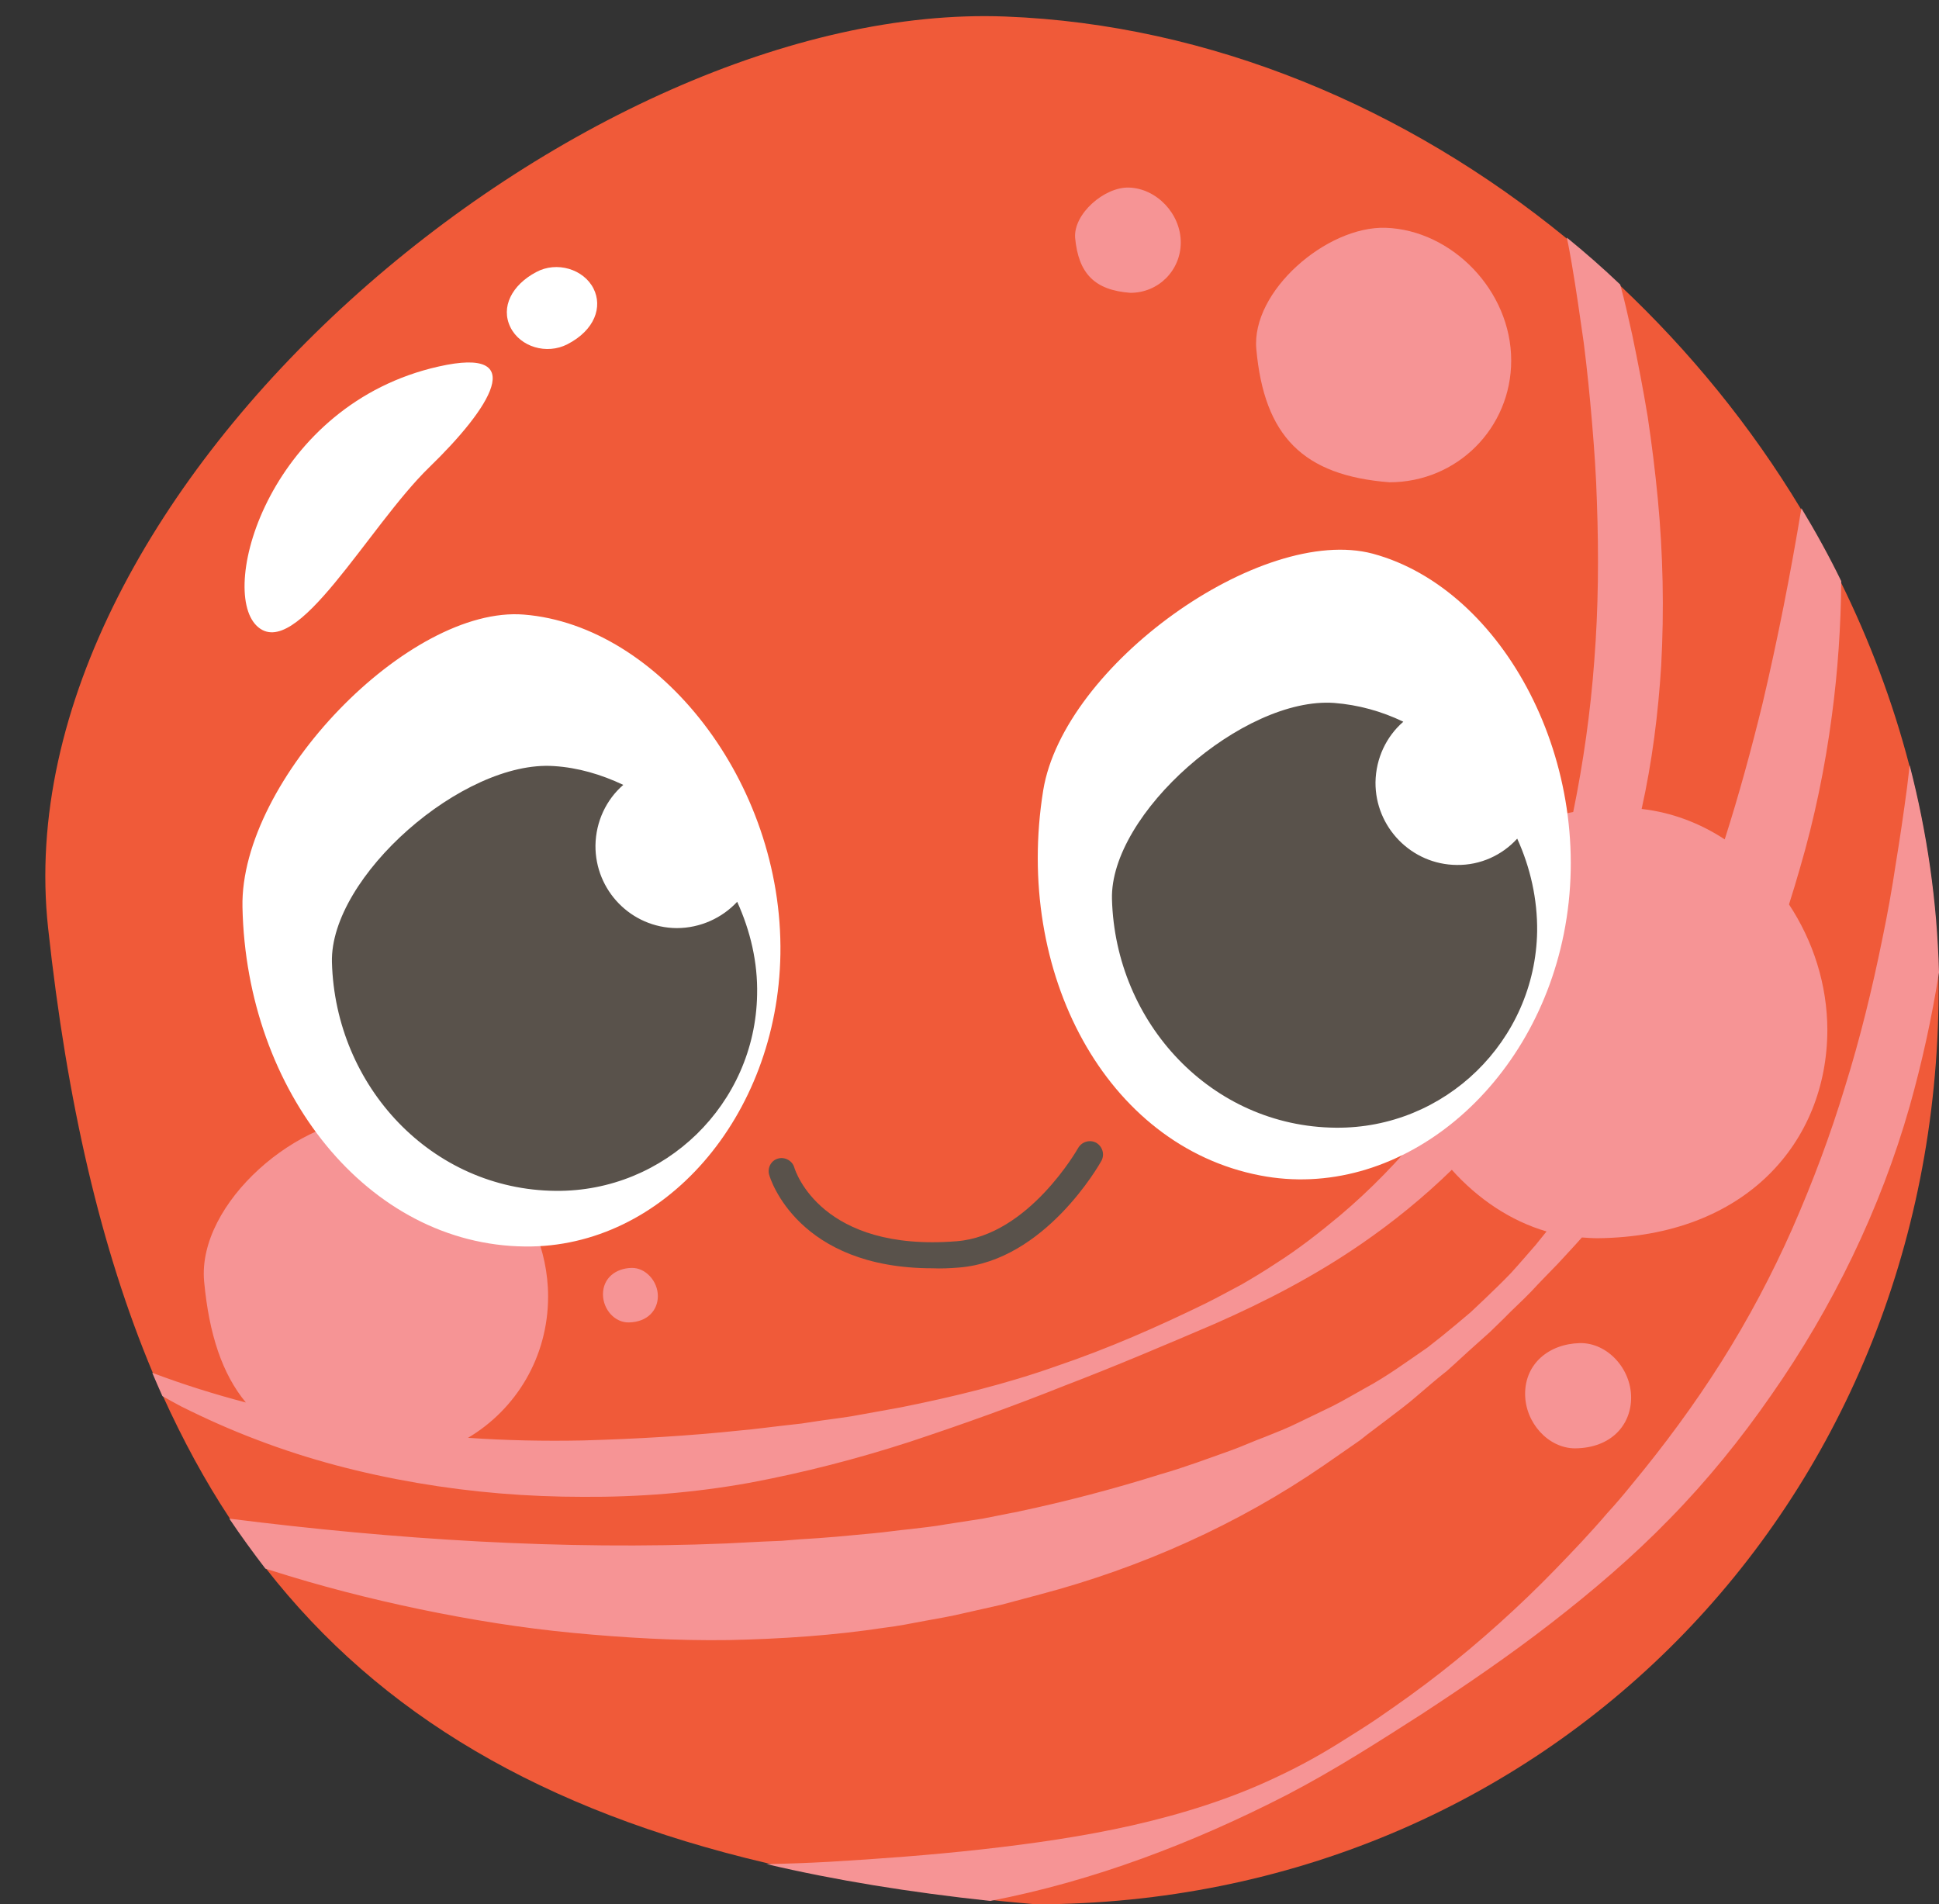
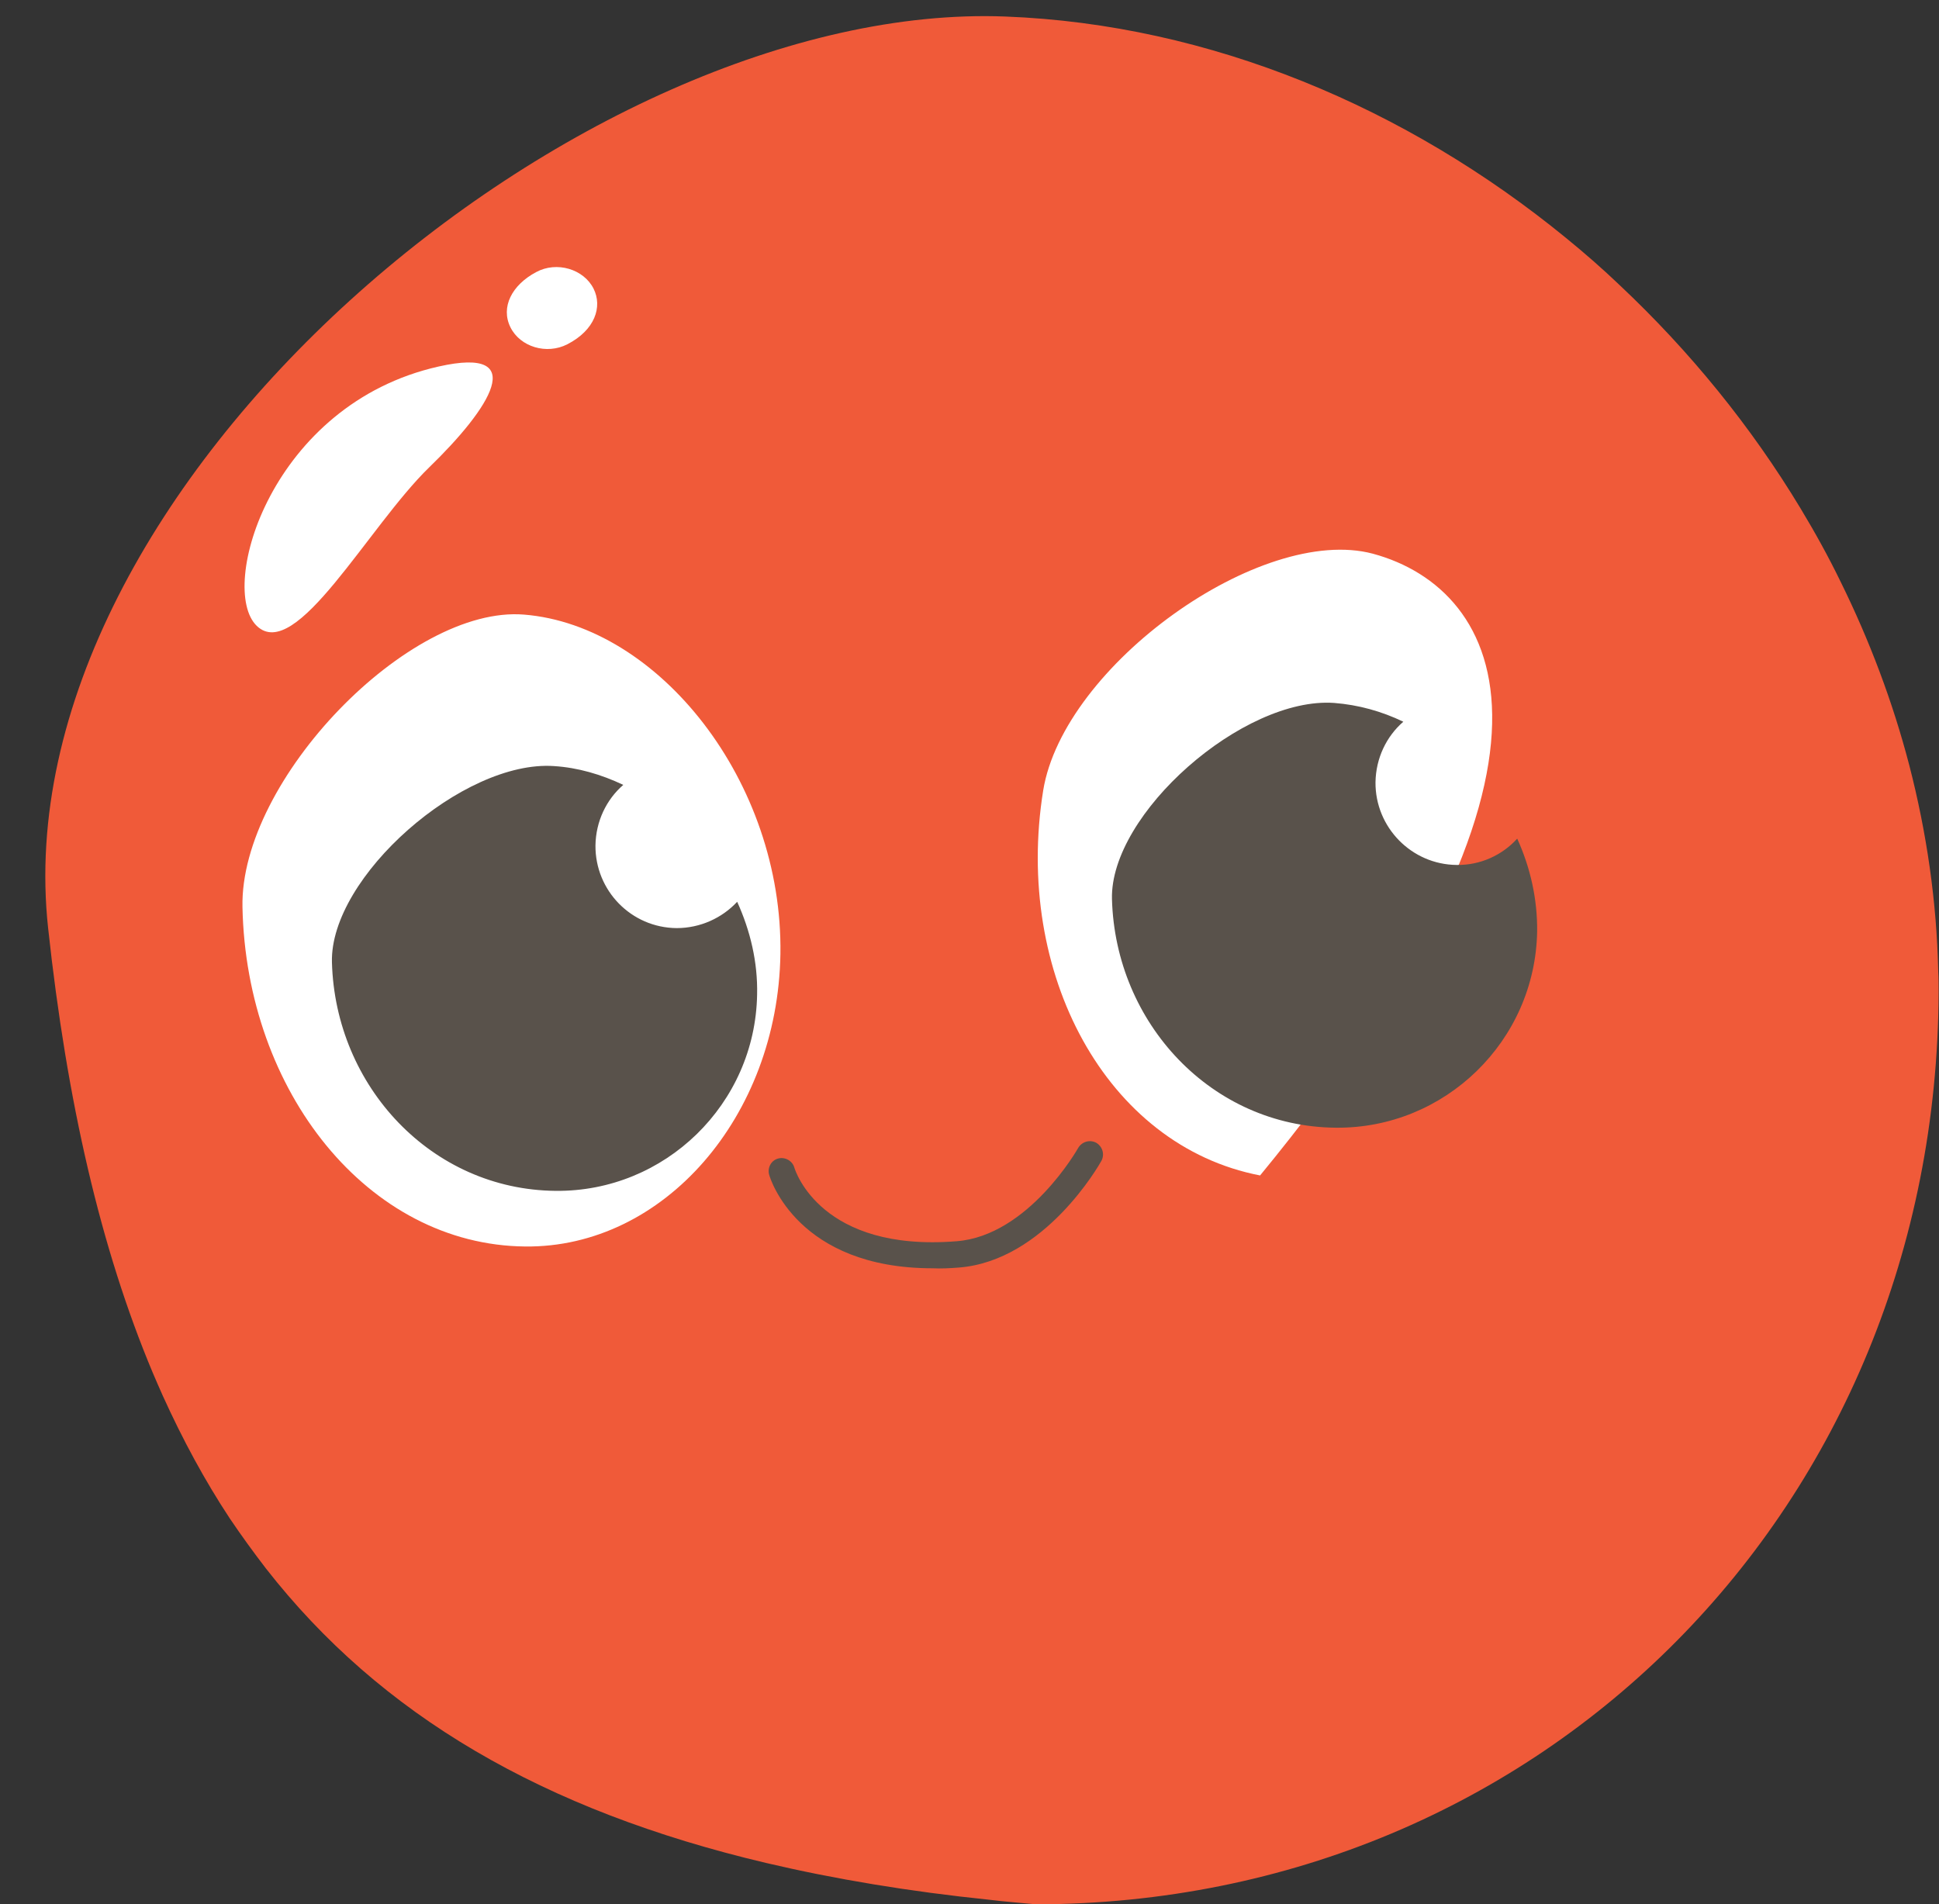
<svg xmlns="http://www.w3.org/2000/svg" height="506.6" preserveAspectRatio="xMidYMid meet" version="1.0" viewBox="-12.0 -4.3 515.8 506.6" width="515.8" zoomAndPan="magnify">
  <rect x="-12.0" y="-4.3" width="515.8" height="506.6" fill="#333333" stroke="none" />
  <g id="change1_1">
    <path d="M503.7,259.6c-0.5,136.8-105.1,242.5-240.1,242.7c-4.2-0.4-8.3-0.7-12.3-1.2c-21.4-2.2-41.2-5.5-59.5-9.8 c-59.3-14-102.6-39.3-133.1-78.4c-3.3-4.3-6.5-8.7-9.6-13.3c-6.6-10-12.5-20.9-17.8-32.6c-0.9-2-1.8-4.1-2.7-6.2 c-13.8-32.9-22.8-72-27.8-118.2C-12,124.9,143-4.3,255.5,0.1c54.4,2.1,106.7,24.2,149.2,59c4.9,4,9.6,8.1,14.2,12.5 c18.6,17.5,34.9,37.5,48.1,59.4c3.8,6.3,7.4,12.8,10.6,19.4c7.7,15.6,13.9,32,18.3,48.9c4.6,17.8,7.3,36.2,7.7,54.9 C503.7,256,503.7,257.8,503.7,259.6z" fill="#f05a39" />
  </g>
  <g id="change2_1">
-     <path d="M223.4,428.7c-13.8,2.1-27.6,3-41.5,3.3c-13.9,0.2-27.7-0.6-41.4-1.9c-13.7-1.3-27.3-3.5-40.8-6.3 c-13.4-2.8-26.7-6.2-39.8-10.4c-0.4-0.1-0.9-0.3-1.3-0.4c-3.3-4.3-6.5-8.7-9.6-13.3c44.5,5.6,88.6,8.4,132.2,6.6l9.8-0.5l4.9-0.2 c1.6-0.1,3.2-0.3,4.9-0.4c3.2-0.2,6.5-0.4,9.8-0.7l9.7-0.9c3.3-0.3,6.5-0.8,9.7-1.1c3.2-0.4,6.5-0.7,9.7-1.3l9.7-1.5l9.6-1.9 c12.7-2.7,25.3-6,37.7-9.9c6.3-1.8,12.4-4.1,18.6-6.3c3.1-1.1,6.1-2.5,9.1-3.6c3-1.2,6.1-2.4,9.1-3.9l8.9-4.3c3-1.5,5.8-3.2,8.7-4.8 c5.8-3.1,11.2-7.1,16.6-10.8c2.6-2,5.2-4.1,7.7-6.2l3.8-3.2l3.6-3.4c2.4-2.3,4.8-4.6,7.1-7c2.2-2.4,4.4-5,6.6-7.5 c1-1.2,1.9-2.4,2.9-3.6c-9.6-2.8-18.3-8.7-25.2-16.4c-7.5,7.3-15.6,13.9-24.2,19.8c-12.2,8.4-25.3,15.2-38.7,21.1 c-13.3,5.7-26.7,11.4-40.3,16.6c-13.5,5.4-27.2,10.3-41.1,14.9c-13.9,4.5-28.2,8.2-42.7,10.9c-14.5,2.6-29.3,3.8-44.1,3.7 c-14.8,0-29.6-1.2-44.1-3.7c-14.6-2.5-28.9-6.2-42.7-11.5c-6.9-2.6-13.6-5.6-20.2-8.9c-1.7-0.9-3.3-1.8-4.9-2.7 c-0.9-2-1.8-4.1-2.7-6.2c8.2,3.1,16.5,5.7,24.9,7.9c-6.3-7.6-9.8-18.2-11.1-32.2c-1.9-20.8,25.3-44.3,46.5-43.6 c23.8,0.8,45,22.6,45,47.6c0,16.1-8.5,30-21.3,37.6c10.1,0.7,20.3,0.9,30.5,0.7c14.1-0.4,28.2-1.2,42.3-2.7c3.5-0.3,7-0.8,10.6-1.2 l5.3-0.6l5.3-0.8c3.5-0.5,7.1-0.9,10.6-1.6l10.5-1.9c14-2.8,28-6.2,41.5-11c13.6-4.6,26.8-10.4,39.7-16.7c3.2-1.6,6.3-3.3,9.5-5 c3.1-1.8,6.1-3.6,9.1-5.6c6-3.8,11.6-8.2,17-12.7c8.2-6.9,15.6-14.6,22.3-22.7c-5.2-9.1-8.3-19.6-8.2-30.6c0-28.8,20-49,48-54.1 c2.7-13.2,4.6-26.7,5.6-40.2c1.1-14,1.2-28.1,0.7-42.2c-0.2-7.1-0.7-14.1-1.3-21.2c-0.6-7.1-1.3-14.1-2.2-21.2c-1-7-2-14.1-3.2-21.1 c-0.4-2.3-0.8-4.6-1.3-6.9c4.9,4,9.6,8.1,14.2,12.5c1.2,4.4,2.2,8.9,3.2,13.4c1.5,7.2,2.9,14.4,4.1,21.7c1.1,7.3,2,14.6,2.7,21.9 c1.4,14.7,1.7,29.5,0.9,44.4c-0.8,12.8-2.4,25.5-5.2,38.1c7.9,0.9,15.4,3.7,22.1,8.1c3.8-11.9,7.1-24,10.1-36.3 c4-17,7.4-34.3,10.3-51.8c3.8,6.3,7.4,12.8,10.6,19.4c-0.1,11.9-0.9,23.9-2.5,35.8c-1.8,13.7-4.6,27.3-8.5,40.6 c-0.9,3.2-1.9,6.4-2.9,9.6c6.4,9.7,10.2,21.3,10.2,33.5c-0.1,29.6-21.6,54.9-61.1,55.3c-1.4,0-2.8-0.1-4.2-0.2 c-2.1,2.4-4.3,4.7-6.4,7c-2.4,2.5-4.8,4.9-7.1,7.4c-2.4,2.5-4.9,4.7-7.3,7.2l-3.7,3.6l-3.8,3.4c-2.6,2.3-5,4.6-7.6,6.9 c-2.7,2.1-5.3,4.4-7.9,6.6c-2.6,2.3-5.4,4.3-8.1,6.4l-4.1,3.1c-1.4,1-2.7,2.2-4.1,3.1l-8.5,5.9c-22.8,15.7-48.7,27.3-75.7,34.4 l-10.1,2.7l-10.2,2.3c-3.4,0.8-6.8,1.4-10.2,2C230.3,427.6,226.8,428.3,223.4,428.7z M496,199.3l-0.7,5.9c-0.9,6.8-1.9,13.6-3,20.3 c-1,6.7-2.2,13.4-3.6,20.1c-2.7,13.3-5.9,26.4-9.9,39.2c-3.9,12.9-8.6,25.4-14,37.7c-5.4,12.2-11.7,24.1-18.9,35.5 c-7.2,11.4-15.2,22.2-23.8,32.6c-2.1,2.6-4.3,5.2-6.6,7.7c-2.2,2.6-4.5,5.1-6.8,7.6c-4.7,5-9.4,9.9-14.3,14.6 c-9.9,9.5-20.4,18.4-31.5,26.4c-2.8,2-5.6,4-8.4,5.9c-2.8,1.9-5.8,3.8-8.7,5.6c-5.8,3.7-11.7,7-17.9,9.9c-12.3,5.9-25.5,10-38.7,13 c-13.3,3-26.8,4.9-40.2,6.4c-13.5,1.5-27,2.5-40.6,3.3c-5.5,0.3-11,0.5-16.5,0.6c18.3,4.3,38.1,7.5,59.5,9.8 c27.6-5.3,54.2-15.5,78.9-28.2c12.5-6.5,24.2-14,35.9-21.5c11.6-7.6,23.2-15.5,34.3-24.1c11.1-8.6,21.9-17.8,31.7-27.9 c9.9-10.1,18.9-21.2,27-32.9c16.3-23.3,29-49.4,36.8-76.8c3.3-11.7,5.9-23.6,7.8-35.6C503.3,235.5,500.6,217.1,496,199.3z M393.7,366.5c0,7.7,6.2,14.5,13.3,14.5c9.7-0.1,14.9-6.3,14.9-13.5c0-7.7-6.3-14.6-13.6-14.5C400,353.2,393.7,358.5,393.7,366.5z M357.6,124c18,0,32.4-14.4,32.4-32.4c0-18.6-15.8-34.7-33.4-35.3c-15.7-0.5-35.8,16.9-34.4,32.3C324.3,111.7,334.6,122.2,357.6,124 z M288.7,73.6c7.5,0,13.4-6,13.4-13.4c0-7.7-6.5-14.4-13.8-14.6c-6.5-0.2-14.8,7-14.3,13.4C274.9,68.5,279.2,72.9,288.7,73.6z M155.3,347.5c5-0.1,7.7-3.3,7.7-7c0-4-3.3-7.6-7-7.5c-4.3,0.1-7.6,2.8-7.6,7C148.4,344.1,151.6,347.6,155.3,347.5z" fill="#f69495" />
-   </g>
+     </g>
  <g id="change3_1">
-     <path d="M195.6,249.5c-0.7,43.3-31.1,78.2-67.9,77.8c-41.8-0.4-74.2-41.2-75.2-90.3c-0.7-33.8,44.3-80.3,74.9-77.8 C163.3,162.1,196.3,203.7,195.6,249.5z M353.2,143c-29.7-7.9-82.3,29.7-87.7,63c-7.8,48.5,16.7,94.5,57.7,102.4 c36.1,7,72.3-21.9,80.8-64.3C413,199.2,388,152.4,353.2,143z M104.7,93.2c-44.6,10-58.8,58.9-48.4,69c10.4,10,29.7-26.5,45.9-42.2 S129.1,87.7,104.7,93.2z M130.6,68.1c-6.4,3.4-9.5,9.3-6.8,14.7c2.6,5.2,9.6,7.3,15.1,4.5c7.4-3.8,9.4-10,7-14.8 C143.3,67.3,136.1,65.1,130.6,68.1z" fill="#fff" />
+     <path d="M195.6,249.5c-0.7,43.3-31.1,78.2-67.9,77.8c-41.8-0.4-74.2-41.2-75.2-90.3c-0.7-33.8,44.3-80.3,74.9-77.8 C163.3,162.1,196.3,203.7,195.6,249.5z M353.2,143c-29.7-7.9-82.3,29.7-87.7,63c-7.8,48.5,16.7,94.5,57.7,102.4 C413,199.2,388,152.4,353.2,143z M104.7,93.2c-44.6,10-58.8,58.9-48.4,69c10.4,10,29.7-26.5,45.9-42.2 S129.1,87.7,104.7,93.2z M130.6,68.1c-6.4,3.4-9.5,9.3-6.8,14.7c2.6,5.2,9.6,7.3,15.1,4.5c7.4-3.8,9.4-10,7-14.8 C143.3,67.3,136.1,65.1,130.6,68.1z" fill="#fff" />
  </g>
  <g id="change4_1">
    <path d="M184.1,235.6c3.5,7.7,5.5,16.1,5.3,24.7c-0.5,29.1-24.5,52.5-53.6,52.2c-33-0.3-58.6-27.8-59.5-60.8 c-0.6-22.7,34.9-53.9,59.1-52.2c6.3,0.4,12.5,2.2,18.4,5c-4.5,3.9-7.3,9.7-7.4,16.1c-0.1,12,9.5,21.9,21.6,22 C174.3,242.6,180.1,239.9,184.1,235.6z M375.5,225.8c-12-0.1-21.7-10-21.6-22c0.1-6.4,2.9-12.2,7.4-16.1c-5.8-2.8-12-4.5-18.4-5 c-24.2-1.7-59.7,29.5-59.1,52.2c0.9,33,26.5,60.5,59.5,60.8c29.1,0.3,53.1-23.1,53.6-52.2c0.1-8.6-1.8-17-5.3-24.7 C387.6,223.2,381.8,225.9,375.5,225.8z M243.1,332.9c22.8-1.8,37.3-27.3,37.9-28.4c0.9-1.7,0.3-3.8-1.4-4.8 c-1.7-0.9-3.8-0.3-4.8,1.4c-0.1,0.2-13.2,23.3-32.3,24.8c-36,2.9-42.9-18.6-43.2-19.6c-0.5-1.8-2.5-2.9-4.3-2.4 c-1.9,0.5-2.9,2.5-2.4,4.3c0.3,1.1,7.6,24.9,43.5,24.9C238.3,333.2,240.7,333.1,243.1,332.9z" fill="#59524b" />
  </g>
</svg>